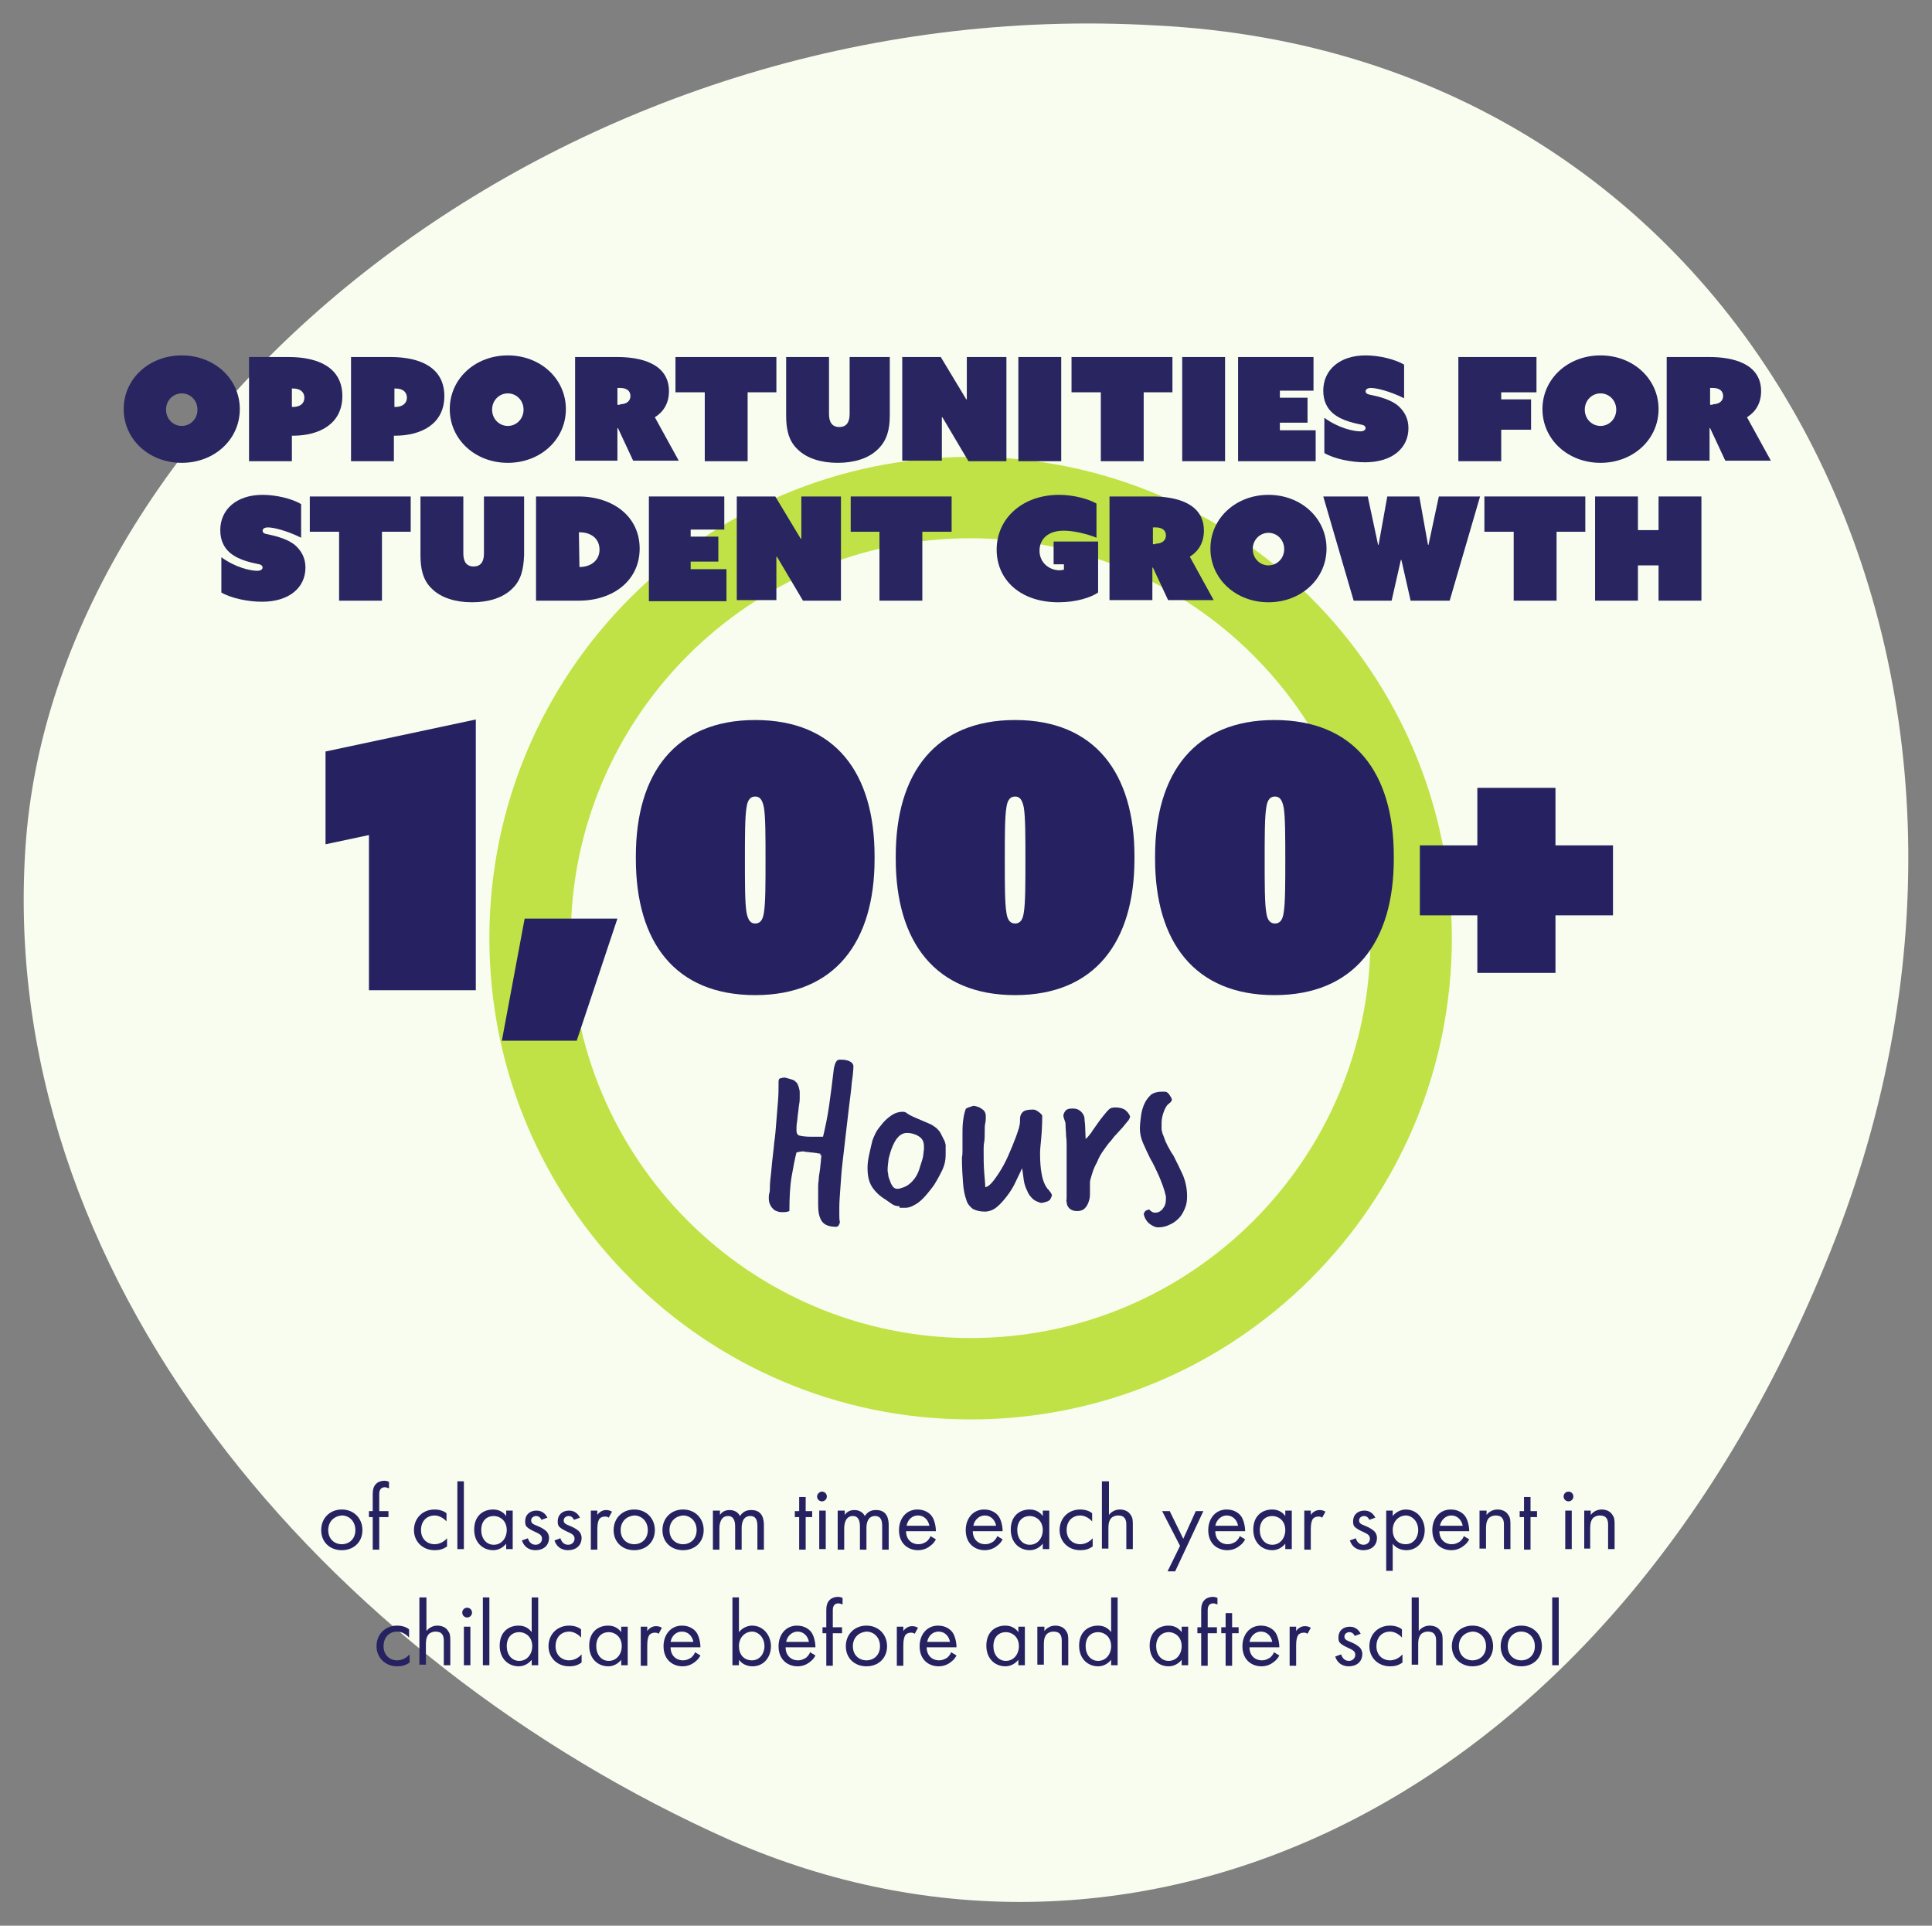
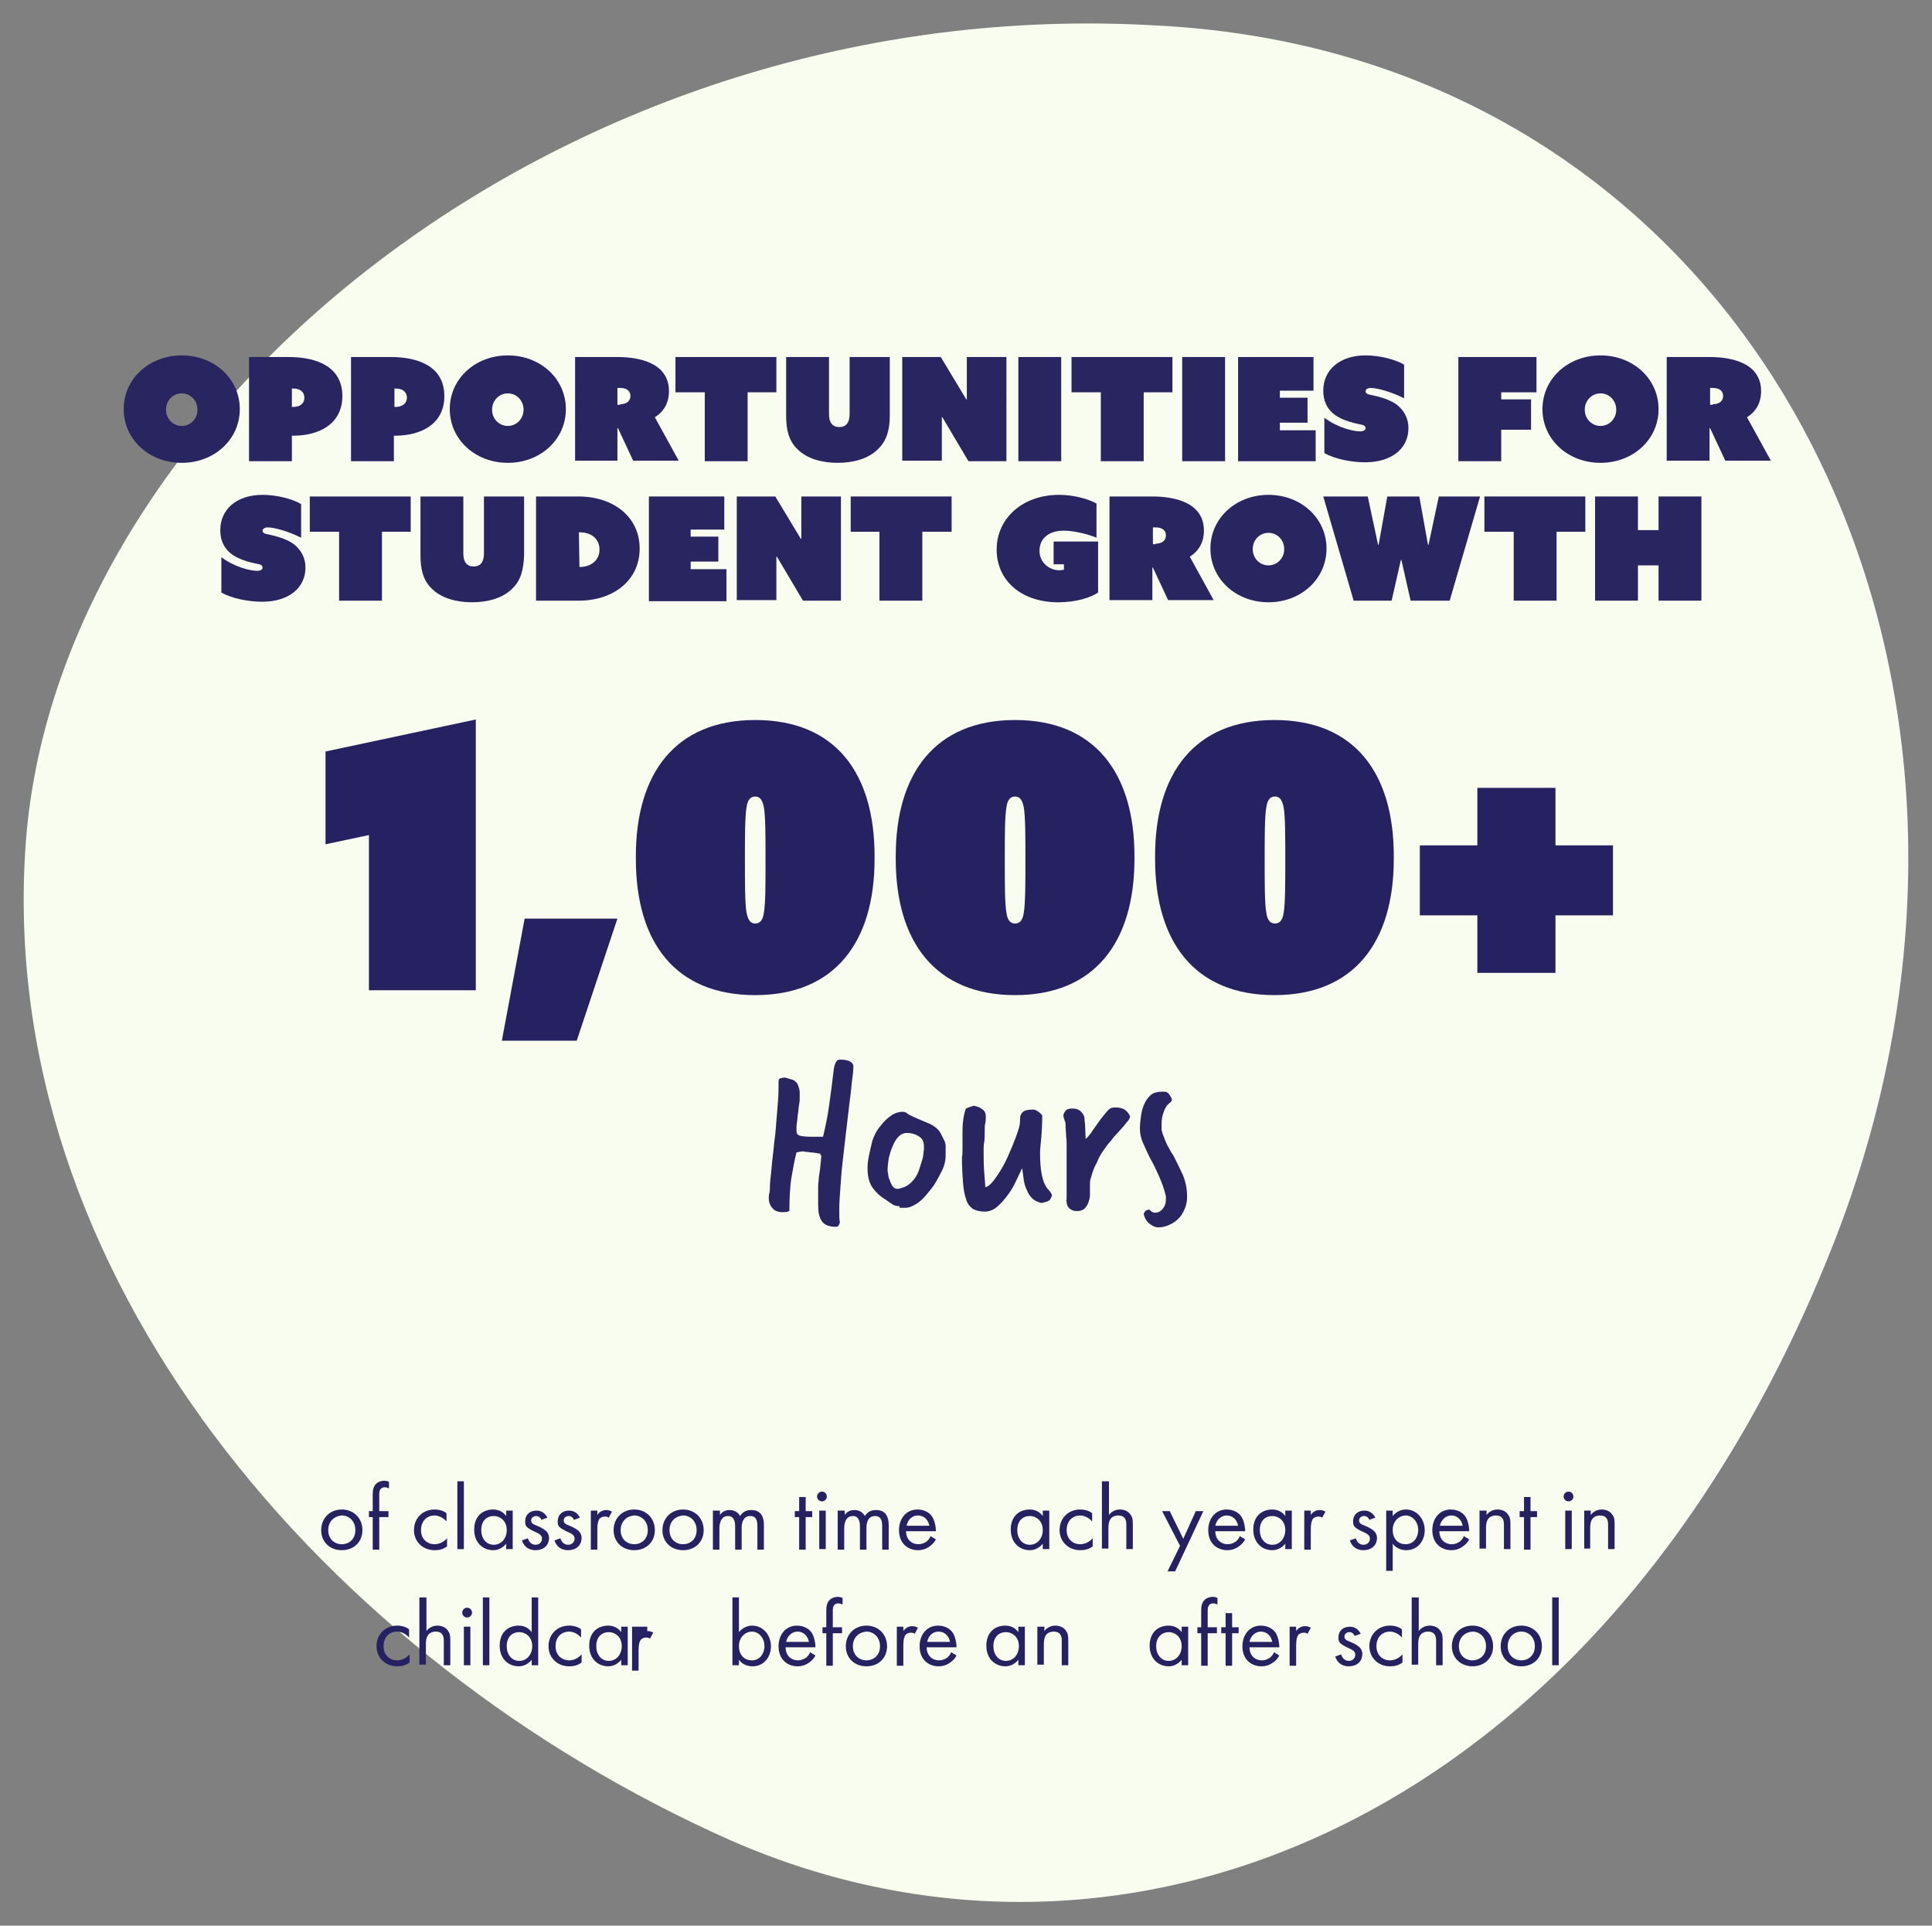
<svg xmlns="http://www.w3.org/2000/svg" id="Layer_1" x="0px" y="0px" viewBox="0 0 356.1 354.9" style="enable-background:new 0 0 356.1 354.9;" xml:space="preserve">
  <rect x="0" y="0" width="356.1" height="354.9" fill="#808080" stroke="none" />
  <style type="text/css">	.st0{fill:#F9FDEF;}	.st1{fill:#C0E246;}	.st2{fill:none;}	.st3{enable-background:new    ;}	.st4{fill:#262261;}	.st5{fill:#282560;}</style>
  <g>
    <path class="st0" d="M134.5,339.1C60.2,306-1.4,234.8,4.8,154.7c6.3-79.3,99.6-156.4,208.4-150c109.4,5.5,166.3,117.4,125.1,223.6  C296.8,334.8,208.3,371.6,134.5,339.1z" />
-     <path class="st1" d="M178.9,84.2c-49,0-88.7,39.7-88.7,88.7s39.7,88.7,88.7,88.7s88.7-39.7,88.7-88.7S227.9,84.2,178.9,84.2z   M178.9,246.6c-40.7,0-73.7-33-73.7-73.7s33-73.7,73.7-73.7s73.7,33,73.7,73.7S219.6,246.6,178.9,246.6z" />
    <g>
      <rect x="51.5" y="271.3" class="st2" width="254.8" height="68.8" />
      <g class="st3">
        <path class="st4" d="M59.2,282c0-2.2,1.6-3.8,3.8-3.8c2.2,0,3.8,1.6,3.8,3.8s-1.6,3.7-3.8,3.7C60.8,285.7,59.2,284.2,59.2,282z     M60.5,282c0,1.7,1.2,2.6,2.5,2.6c1.3,0,2.5-0.9,2.5-2.6c0-1.7-1.2-2.7-2.5-2.7C61.7,279.4,60.5,280.3,60.5,282z" />
        <path class="st4" d="M69.9,279.6v6h-1.2v-6H68v-1.1h0.7v-3.1c0-0.7,0.1-1.5,0.7-2c0.3-0.3,0.9-0.5,1.4-0.5c0.4,0,0.7,0.1,0.9,0.2    v1.2c-0.3-0.1-0.5-0.2-0.8-0.2c-0.3,0-0.6,0.1-0.8,0.4c-0.2,0.3-0.2,0.7-0.2,1v3h1.7v1.1H69.9z" />
        <path class="st4" d="M82.3,280.4c-0.7-0.8-1.6-1.1-2.2-1.1c-1.3,0-2.5,0.9-2.5,2.7c0,1.7,1.2,2.6,2.5,2.6c0.7,0,1.6-0.3,2.3-1.1    v1.5c-0.8,0.6-1.6,0.7-2.3,0.7c-2.2,0-3.8-1.6-3.8-3.7c0-2.2,1.6-3.8,3.8-3.8c1.1,0,1.9,0.4,2.2,0.7V280.4z" />
        <path class="st4" d="M85.5,273v12.5h-1.2V273H85.5z" />
        <path class="st4" d="M93.3,278.4h1.2v7.1h-1.2v-1c-0.4,0.5-1.2,1.2-2.4,1.2c-1.8,0-3.5-1.3-3.5-3.8c0-2.5,1.6-3.7,3.5-3.7    c1.4,0,2.1,0.8,2.4,1.2V278.4z M88.7,282c0,1.5,0.9,2.7,2.3,2.7c1.5,0,2.4-1.3,2.4-2.7c0-1.8-1.3-2.6-2.4-2.6    C89.8,279.4,88.7,280.2,88.7,282z" />
        <path class="st4" d="M99.8,280.1c-0.2-0.4-0.5-0.7-1-0.7c-0.4,0-0.9,0.3-0.9,0.8c0,0.5,0.3,0.7,1.1,1c1,0.4,1.5,0.8,1.8,1.1    c0.3,0.4,0.4,0.8,0.4,1.1c0,1.5-1.1,2.3-2.5,2.3c-0.3,0-1.9,0-2.5-1.8l1.1-0.4c0.1,0.4,0.5,1.2,1.4,1.2c0.8,0,1.2-0.6,1.2-1.1    c0-0.7-0.5-0.9-1.1-1.2c-0.9-0.4-1.4-0.7-1.7-1c-0.3-0.3-0.3-0.7-0.3-1c0-1.3,0.9-2,2.1-2c0.4,0,1.4,0.1,2,1.3L99.8,280.1z" />
        <path class="st4" d="M105.8,280.1c-0.2-0.4-0.5-0.7-1-0.7c-0.4,0-0.9,0.3-0.9,0.8c0,0.5,0.3,0.7,1.1,1c1,0.4,1.5,0.8,1.8,1.1    c0.3,0.4,0.4,0.8,0.4,1.1c0,1.5-1.1,2.3-2.5,2.3c-0.3,0-1.9,0-2.5-1.8l1.1-0.4c0.1,0.4,0.5,1.2,1.4,1.2c0.8,0,1.2-0.6,1.2-1.1    c0-0.7-0.5-0.9-1.1-1.2c-0.9-0.4-1.4-0.7-1.7-1c-0.3-0.3-0.3-0.7-0.3-1c0-1.3,0.9-2,2.1-2c0.4,0,1.4,0.1,2,1.3L105.8,280.1z" />
        <path class="st4" d="M108.9,278.4h1.2v0.8c0.1-0.2,0.7-0.9,1.6-0.9c0.4,0,0.8,0.1,1.1,0.3l-0.6,1.1c-0.3-0.2-0.5-0.2-0.7-0.2    c-0.5,0-0.8,0.2-1,0.4c-0.2,0.3-0.4,0.8-0.4,1.9v3.8h-1.2V278.4z" />
        <path class="st4" d="M113.1,282c0-2.2,1.6-3.8,3.8-3.8c2.2,0,3.8,1.6,3.8,3.8s-1.6,3.7-3.8,3.7    C114.7,285.7,113.1,284.2,113.1,282z M114.4,282c0,1.7,1.2,2.6,2.5,2.6c1.3,0,2.5-0.9,2.5-2.6c0-1.7-1.2-2.7-2.5-2.7    C115.6,279.4,114.4,280.3,114.4,282z" />
        <path class="st4" d="M122.1,282c0-2.2,1.6-3.8,3.8-3.8c2.2,0,3.8,1.6,3.8,3.8s-1.6,3.7-3.8,3.7    C123.7,285.7,122.1,284.2,122.1,282z M123.4,282c0,1.7,1.2,2.6,2.5,2.6c1.3,0,2.5-0.9,2.5-2.6c0-1.7-1.2-2.7-2.5-2.7    C124.6,279.4,123.4,280.3,123.4,282z" />
        <path class="st4" d="M131.5,278.4h1.2v0.8c0.4-0.6,1-0.9,1.8-0.9c1.3,0,1.8,0.9,1.9,1.1c0.7-1.1,1.7-1.1,2.1-1.1    c2.1,0,2.3,1.8,2.3,2.8v4.5h-1.2v-4.3c0-0.8-0.1-1.9-1.3-1.9c-1.4,0-1.6,1.4-1.6,2.2v4h-1.2v-4.2c0-0.5,0-2-1.3-2    c-1.4,0-1.6,1.5-1.6,2.3v3.9h-1.2V278.4z" />
        <path class="st4" d="M148.5,279.6v6h-1.2v-6h-0.8v-1.1h0.8v-2.6h1.2v2.6h1.2v1.1H148.5z" />
        <path class="st4" d="M151.5,274.9c0.5,0,0.9,0.4,0.9,0.9s-0.4,0.9-0.9,0.9c-0.5,0-0.9-0.4-0.9-0.9S151.1,274.9,151.5,274.9z     M152.2,278.4v7.1h-1.2v-7.1H152.2z" />
        <path class="st4" d="M154.5,278.4h1.2v0.8c0.4-0.6,1-0.9,1.8-0.9c1.3,0,1.8,0.9,1.9,1.1c0.7-1.1,1.7-1.1,2.1-1.1    c2.1,0,2.3,1.8,2.3,2.8v4.5h-1.2v-4.3c0-0.8-0.1-1.9-1.3-1.9c-1.4,0-1.6,1.4-1.6,2.2v4h-1.2v-4.2c0-0.5,0-2-1.3-2    c-1.4,0-1.6,1.5-1.6,2.3v3.9h-1.2V278.4z" />
        <path class="st4" d="M172.5,283.7c-0.2,0.4-0.5,0.8-0.9,1.1c-0.7,0.6-1.5,0.9-2.4,0.9c-1.7,0-3.5-1.1-3.5-3.7    c0-2.1,1.3-3.8,3.4-3.8c1.4,0,2.3,0.7,2.7,1.3c0.4,0.6,0.7,1.7,0.7,2.7h-5.5c0,1.5,1,2.4,2.3,2.4c0.6,0,1-0.2,1.5-0.5    c0.3-0.3,0.6-0.6,0.7-1L172.5,283.7z M171.3,281.2c-0.2-1.1-1-1.9-2.1-1.9s-1.9,0.8-2.1,1.9H171.3z" />
-         <path class="st4" d="M184.8,283.7c-0.2,0.4-0.5,0.8-0.9,1.1c-0.7,0.6-1.5,0.9-2.4,0.9c-1.7,0-3.5-1.1-3.5-3.7    c0-2.1,1.3-3.8,3.4-3.8c1.4,0,2.3,0.7,2.7,1.3c0.4,0.6,0.7,1.7,0.7,2.7h-5.5c0,1.5,1,2.4,2.3,2.4c0.6,0,1-0.2,1.5-0.5    c0.3-0.3,0.6-0.6,0.7-1L184.8,283.7z M183.6,281.2c-0.2-1.1-1-1.9-2.1-1.9c-1,0-1.9,0.8-2.1,1.9H183.6z" />
        <path class="st4" d="M192.2,278.4h1.2v7.1h-1.2v-1c-0.4,0.5-1.2,1.2-2.4,1.2c-1.8,0-3.5-1.3-3.5-3.8c0-2.5,1.6-3.7,3.5-3.7    c1.4,0,2.1,0.8,2.4,1.2V278.4z M187.5,282c0,1.5,0.9,2.7,2.3,2.7c1.5,0,2.4-1.3,2.4-2.7c0-1.8-1.3-2.6-2.4-2.6    C188.6,279.4,187.5,280.2,187.5,282z" />
        <path class="st4" d="M201.3,280.4c-0.7-0.8-1.6-1.1-2.2-1.1c-1.3,0-2.5,0.9-2.5,2.7c0,1.7,1.2,2.6,2.5,2.6c0.7,0,1.6-0.3,2.3-1.1    v1.5c-0.8,0.6-1.6,0.7-2.3,0.7c-2.2,0-3.8-1.6-3.8-3.7c0-2.2,1.6-3.8,3.8-3.8c1.1,0,1.9,0.4,2.2,0.7V280.4z" />
        <path class="st4" d="M203.2,273h1.2v6.2c0.2-0.3,0.9-1,2-1c0.8,0,1.6,0.3,2,1c0.4,0.5,0.4,1.1,0.4,1.9v4.4h-1.2v-4.4    c0-0.4,0-0.9-0.3-1.3c-0.2-0.3-0.6-0.5-1.2-0.5c-0.4,0-0.9,0.1-1.3,0.5c-0.5,0.6-0.5,1.4-0.5,1.9v3.7h-1.2V273z" />
        <path class="st4" d="M217.5,284.9l-3.3-6.4h1.4l2.5,5.1l2.3-5.1h1.4l-5.2,11.1h-1.4L217.5,284.9z" />
        <path class="st4" d="M229.5,283.7c-0.2,0.4-0.5,0.8-0.9,1.1c-0.7,0.6-1.5,0.9-2.4,0.9c-1.7,0-3.5-1.1-3.5-3.7    c0-2.1,1.3-3.8,3.4-3.8c1.4,0,2.3,0.7,2.7,1.3c0.4,0.6,0.7,1.7,0.7,2.7H224c0,1.5,1,2.4,2.3,2.4c0.6,0,1-0.2,1.5-0.5    c0.3-0.3,0.6-0.6,0.7-1L229.5,283.7z M228.2,281.2c-0.2-1.1-1-1.9-2.1-1.9c-1,0-1.9,0.8-2.1,1.9H228.2z" />
        <path class="st4" d="M236.9,278.4h1.2v7.1h-1.2v-1c-0.4,0.5-1.2,1.2-2.4,1.2c-1.8,0-3.5-1.3-3.5-3.8c0-2.5,1.6-3.7,3.5-3.7    c1.4,0,2.1,0.8,2.4,1.2V278.4z M232.2,282c0,1.5,0.9,2.7,2.3,2.7c1.5,0,2.4-1.3,2.4-2.7c0-1.8-1.3-2.6-2.4-2.6    C233.3,279.4,232.2,280.2,232.2,282z" />
        <path class="st4" d="M240.4,278.4h1.2v0.8c0.1-0.2,0.7-0.9,1.6-0.9c0.4,0,0.8,0.1,1.1,0.3l-0.6,1.1c-0.3-0.2-0.5-0.2-0.7-0.2    c-0.5,0-0.8,0.2-1,0.4c-0.2,0.3-0.4,0.8-0.4,1.9v3.8h-1.2V278.4z" />
        <path class="st4" d="M252.4,280.1c-0.2-0.4-0.5-0.7-1-0.7c-0.4,0-0.9,0.3-0.9,0.8c0,0.5,0.3,0.7,1.1,1c1,0.4,1.5,0.8,1.8,1.1    c0.3,0.4,0.4,0.8,0.4,1.1c0,1.5-1.1,2.3-2.5,2.3c-0.3,0-1.9,0-2.5-1.8l1.1-0.4c0.1,0.4,0.5,1.2,1.4,1.2c0.8,0,1.2-0.6,1.2-1.1    c0-0.7-0.5-0.9-1.1-1.2c-0.9-0.4-1.4-0.7-1.7-1c-0.3-0.3-0.3-0.7-0.3-1c0-1.3,0.9-2,2.1-2c0.4,0,1.4,0.1,2,1.3L252.4,280.1z" />
        <path class="st4" d="M256.7,289.5h-1.2v-11.1h1.2v1c0.8-1,1.9-1.2,2.4-1.2c2.2,0,3.5,1.9,3.5,3.8c0,2-1.3,3.7-3.4,3.7    c-1.1,0-2-0.5-2.5-1.2V289.5z M261.4,282c0-1.7-1.2-2.7-2.3-2.7s-2.4,0.9-2.4,2.7c0,1.5,0.9,2.6,2.4,2.6    C260.5,284.6,261.4,283.4,261.4,282z" />
        <path class="st4" d="M270.8,283.7c-0.2,0.4-0.5,0.8-0.9,1.1c-0.7,0.6-1.5,0.9-2.4,0.9c-1.7,0-3.5-1.1-3.5-3.7    c0-2.1,1.3-3.8,3.4-3.8c1.4,0,2.3,0.7,2.7,1.3c0.4,0.6,0.7,1.7,0.7,2.7h-5.5c0,1.5,1,2.4,2.3,2.4c0.6,0,1-0.2,1.5-0.5    c0.3-0.3,0.6-0.6,0.7-1L270.8,283.7z M269.6,281.2c-0.2-1.1-1-1.9-2.1-1.9c-1,0-1.9,0.8-2.1,1.9H269.6z" />
        <path class="st4" d="M272.8,278.4h1.2v0.8c0.2-0.3,0.9-1,2-1c0.8,0,1.6,0.3,2,1c0.4,0.5,0.4,1.1,0.4,1.9v4.4h-1.2v-4.4    c0-0.4,0-0.9-0.3-1.3c-0.2-0.3-0.6-0.5-1.2-0.5c-0.4,0-0.9,0.1-1.3,0.5c-0.5,0.6-0.5,1.4-0.5,1.9v3.7h-1.2V278.4z" />
        <path class="st4" d="M282.1,279.6v6h-1.2v-6h-0.8v-1.1h0.8v-2.6h1.2v2.6h1.2v1.1H282.1z" />
        <path class="st4" d="M289.1,274.9c0.5,0,0.9,0.4,0.9,0.9s-0.4,0.9-0.9,0.9c-0.5,0-0.9-0.4-0.9-0.9S288.6,274.9,289.1,274.9z     M289.7,278.4v7.1h-1.2v-7.1H289.7z" />
        <path class="st4" d="M292,278.4h1.2v0.8c0.2-0.3,0.9-1,2-1c0.8,0,1.6,0.3,2,1c0.4,0.5,0.4,1.1,0.4,1.9v4.4h-1.2v-4.4    c0-0.4,0-0.9-0.3-1.3c-0.2-0.3-0.6-0.5-1.2-0.5c-0.4,0-0.9,0.1-1.3,0.5c-0.5,0.6-0.5,1.4-0.5,1.9v3.7H292V278.4z" />
      </g>
      <g class="st3">
        <path class="st4" d="M75.4,301.8c-0.7-0.8-1.6-1.1-2.2-1.1c-1.3,0-2.5,0.9-2.5,2.7c0,1.7,1.2,2.6,2.5,2.6c0.7,0,1.6-0.3,2.3-1.1    v1.5c-0.8,0.6-1.6,0.7-2.3,0.7c-2.2,0-3.8-1.6-3.8-3.7c0-2.2,1.6-3.8,3.8-3.8c1.1,0,1.9,0.4,2.2,0.7V301.8z" />
        <path class="st4" d="M77.4,294.4h1.2v6.2c0.2-0.3,0.9-1,2-1c0.8,0,1.6,0.3,2,1c0.4,0.5,0.4,1.1,0.4,1.9v4.4h-1.2v-4.4    c0-0.4,0-0.9-0.3-1.3c-0.2-0.3-0.6-0.5-1.2-0.5c-0.4,0-0.9,0.1-1.3,0.5c-0.5,0.6-0.5,1.4-0.5,1.9v3.7h-1.2V294.4z" />
        <path class="st4" d="M86.1,296.3c0.5,0,0.9,0.4,0.9,0.9s-0.4,0.9-0.9,0.9c-0.5,0-0.9-0.4-0.9-0.9S85.6,296.3,86.1,296.3z     M86.7,299.8v7.1h-1.2v-7.1H86.7z" />
        <path class="st4" d="M90.2,294.4v12.5H89v-12.5H90.2z" />
        <path class="st4" d="M98,294.4h1.2v12.5H98v-1c-0.4,0.5-1.2,1.2-2.4,1.2c-1.8,0-3.5-1.3-3.5-3.8c0-2.5,1.6-3.7,3.5-3.7    c1.4,0,2.1,0.8,2.4,1.2V294.4z M93.4,303.4c0,1.5,0.9,2.7,2.3,2.7c1.5,0,2.4-1.3,2.4-2.7c0-1.8-1.3-2.6-2.4-2.6    C94.5,300.8,93.4,301.6,93.4,303.4z" />
        <path class="st4" d="M107.1,301.8c-0.7-0.8-1.6-1.1-2.2-1.1c-1.3,0-2.5,0.9-2.5,2.7c0,1.7,1.2,2.6,2.5,2.6c0.7,0,1.6-0.3,2.3-1.1    v1.5c-0.8,0.6-1.6,0.7-2.3,0.7c-2.2,0-3.8-1.6-3.8-3.7c0-2.2,1.6-3.8,3.8-3.8c1.1,0,1.9,0.4,2.2,0.7V301.8z" />
        <path class="st4" d="M114.5,299.8h1.2v7.1h-1.2v-1c-0.4,0.5-1.2,1.2-2.4,1.2c-1.8,0-3.5-1.3-3.5-3.8c0-2.5,1.6-3.7,3.5-3.7    c1.4,0,2.1,0.8,2.4,1.2V299.8z M109.9,303.4c0,1.5,0.9,2.7,2.3,2.7c1.5,0,2.4-1.3,2.4-2.7c0-1.8-1.3-2.6-2.4-2.6    C111,300.8,109.9,301.6,109.9,303.4z" />
-         <path class="st4" d="M118.1,299.8h1.2v0.8c0.1-0.2,0.7-0.9,1.6-0.9c0.4,0,0.8,0.1,1.1,0.3l-0.6,1.1c-0.3-0.2-0.5-0.2-0.7-0.2    c-0.5,0-0.8,0.2-1,0.4c-0.2,0.3-0.4,0.8-0.4,1.9v3.8h-1.2V299.8z" />
-         <path class="st4" d="M129.1,305.1c-0.2,0.4-0.5,0.8-0.9,1.1c-0.7,0.6-1.5,0.9-2.4,0.9c-1.7,0-3.5-1.1-3.5-3.7    c0-2.1,1.3-3.8,3.4-3.8c1.4,0,2.3,0.7,2.7,1.3c0.4,0.6,0.7,1.7,0.7,2.7h-5.5c0,1.5,1,2.4,2.3,2.4c0.6,0,1-0.2,1.5-0.5    c0.3-0.3,0.6-0.6,0.7-1L129.1,305.1z M127.8,302.6c-0.2-1.1-1-1.9-2.1-1.9s-1.9,0.8-2.1,1.9H127.8z" />
+         <path class="st4" d="M118.1,299.8h1.2v0.8c0.4,0,0.8,0.1,1.1,0.3l-0.6,1.1c-0.3-0.2-0.5-0.2-0.7-0.2    c-0.5,0-0.8,0.2-1,0.4c-0.2,0.3-0.4,0.8-0.4,1.9v3.8h-1.2V299.8z" />
        <path class="st4" d="M136.2,306.9H135v-12.5h1.2v6.4c0.8-1,1.9-1.2,2.4-1.2c2.2,0,3.5,1.9,3.5,3.8c0,2-1.3,3.7-3.4,3.7    c-1.1,0-2-0.5-2.5-1.2V306.9z M140.9,303.4c0-1.7-1.2-2.7-2.3-2.7c-1.1,0-2.4,0.9-2.4,2.7c0,1.5,0.9,2.6,2.4,2.6    C140,306,140.9,304.8,140.9,303.4z" />
        <path class="st4" d="M150.3,305.1c-0.2,0.4-0.5,0.8-0.9,1.1c-0.7,0.6-1.5,0.9-2.4,0.9c-1.7,0-3.5-1.1-3.5-3.7    c0-2.1,1.3-3.8,3.4-3.8c1.4,0,2.3,0.7,2.7,1.3c0.4,0.6,0.7,1.7,0.7,2.7h-5.5c0,1.5,1,2.4,2.3,2.4c0.6,0,1-0.2,1.5-0.5    c0.3-0.3,0.6-0.6,0.7-1L150.3,305.1z M149.1,302.6c-0.2-1.1-1-1.9-2.1-1.9c-1,0-1.9,0.8-2.1,1.9H149.1z" />
        <path class="st4" d="M153.5,301v6h-1.2v-6h-0.7v-1.1h0.7v-3.1c0-0.7,0.1-1.5,0.7-2c0.3-0.3,0.9-0.5,1.4-0.5    c0.4,0,0.7,0.1,0.9,0.2v1.2c-0.3-0.1-0.5-0.2-0.8-0.2c-0.3,0-0.6,0.1-0.8,0.4c-0.2,0.3-0.2,0.7-0.2,1v3h1.7v1.1H153.5z" />
        <path class="st4" d="M155.9,303.4c0-2.2,1.6-3.8,3.8-3.8c2.2,0,3.8,1.6,3.8,3.8s-1.6,3.7-3.8,3.7    C157.5,307.1,155.9,305.6,155.9,303.4z M157.2,303.4c0,1.7,1.2,2.6,2.5,2.6c1.3,0,2.5-0.9,2.5-2.6c0-1.7-1.2-2.7-2.5-2.7    C158.4,300.8,157.2,301.7,157.2,303.4z" />
        <path class="st4" d="M165.3,299.8h1.2v0.8c0.1-0.2,0.7-0.9,1.6-0.9c0.4,0,0.8,0.1,1.1,0.3l-0.6,1.1c-0.3-0.2-0.5-0.2-0.7-0.2    c-0.5,0-0.8,0.2-1,0.4c-0.2,0.3-0.4,0.8-0.4,1.9v3.8h-1.2V299.8z" />
        <path class="st4" d="M176.3,305.1c-0.2,0.4-0.5,0.8-0.9,1.1c-0.7,0.6-1.5,0.9-2.4,0.9c-1.7,0-3.5-1.1-3.5-3.7    c0-2.1,1.3-3.8,3.4-3.8c1.4,0,2.3,0.7,2.7,1.3c0.4,0.6,0.7,1.7,0.7,2.7h-5.5c0,1.5,1,2.4,2.3,2.4c0.6,0,1-0.2,1.5-0.5    c0.3-0.3,0.6-0.6,0.7-1L176.3,305.1z M175.1,302.6c-0.2-1.1-1-1.9-2.1-1.9s-1.9,0.8-2.1,1.9H175.1z" />
        <path class="st4" d="M187.7,299.8h1.2v7.1h-1.2v-1c-0.4,0.5-1.2,1.2-2.4,1.2c-1.8,0-3.5-1.3-3.5-3.8c0-2.5,1.6-3.7,3.5-3.7    c1.4,0,2.1,0.8,2.4,1.2V299.8z M183.1,303.4c0,1.5,0.9,2.7,2.3,2.7c1.5,0,2.4-1.3,2.4-2.7c0-1.8-1.3-2.6-2.4-2.6    C184.2,300.8,183.1,301.6,183.1,303.4z" />
        <path class="st4" d="M191.3,299.8h1.2v0.8c0.2-0.3,0.9-1,2-1c0.8,0,1.6,0.3,2,1c0.4,0.5,0.4,1.1,0.4,1.9v4.4h-1.2v-4.4    c0-0.4,0-0.9-0.3-1.3c-0.2-0.3-0.6-0.5-1.2-0.5c-0.4,0-0.9,0.1-1.3,0.5c-0.5,0.6-0.5,1.4-0.5,1.9v3.7h-1.2V299.8z" />
-         <path class="st4" d="M204.8,294.4h1.2v12.5h-1.2v-1c-0.4,0.5-1.2,1.2-2.4,1.2c-1.8,0-3.5-1.3-3.5-3.8c0-2.5,1.6-3.7,3.5-3.7    c1.4,0,2.1,0.8,2.4,1.2V294.4z M200.1,303.4c0,1.5,0.9,2.7,2.3,2.7c1.5,0,2.4-1.3,2.4-2.7c0-1.8-1.3-2.6-2.4-2.6    C201.2,300.8,200.1,301.6,200.1,303.4z" />
        <path class="st4" d="M217.8,299.8h1.2v7.1h-1.2v-1c-0.4,0.5-1.2,1.2-2.4,1.2c-1.8,0-3.5-1.3-3.5-3.8c0-2.5,1.6-3.7,3.5-3.7    c1.4,0,2.1,0.8,2.4,1.2V299.8z M213.1,303.4c0,1.5,0.9,2.7,2.3,2.7c1.5,0,2.4-1.3,2.4-2.7c0-1.8-1.3-2.6-2.4-2.6    C214.3,300.8,213.1,301.6,213.1,303.4z" />
        <path class="st4" d="M222.6,301v6h-1.2v-6h-0.7v-1.1h0.7v-3.1c0-0.7,0.1-1.5,0.7-2c0.3-0.3,0.9-0.5,1.4-0.5    c0.4,0,0.7,0.1,0.9,0.2v1.2c-0.3-0.1-0.5-0.2-0.8-0.2c-0.3,0-0.6,0.1-0.8,0.4c-0.2,0.3-0.2,0.7-0.2,1v3h1.7v1.1H222.6z" />
        <path class="st4" d="M227.1,301v6h-1.2v-6h-0.8v-1.1h0.8v-2.6h1.2v2.6h1.2v1.1H227.1z" />
        <path class="st4" d="M235.8,305.1c-0.2,0.4-0.5,0.8-0.9,1.1c-0.7,0.6-1.5,0.9-2.4,0.9c-1.7,0-3.5-1.1-3.5-3.7    c0-2.1,1.3-3.8,3.4-3.8c1.4,0,2.3,0.7,2.7,1.3c0.4,0.6,0.7,1.7,0.7,2.7h-5.5c0,1.5,1,2.4,2.3,2.4c0.6,0,1-0.2,1.5-0.5    c0.3-0.3,0.6-0.6,0.7-1L235.8,305.1z M234.5,302.6c-0.2-1.1-1-1.9-2.1-1.9c-1,0-1.9,0.8-2.1,1.9H234.5z" />
        <path class="st4" d="M237.7,299.8h1.2v0.8c0.1-0.2,0.7-0.9,1.6-0.9c0.4,0,0.8,0.1,1.1,0.3l-0.6,1.1c-0.3-0.2-0.5-0.2-0.7-0.2    c-0.5,0-0.8,0.2-1,0.4c-0.2,0.3-0.4,0.8-0.4,1.9v3.8h-1.2V299.8z" />
        <path class="st4" d="M249.7,301.5c-0.2-0.4-0.5-0.7-1-0.7c-0.4,0-0.9,0.3-0.9,0.8c0,0.5,0.3,0.7,1.1,1c1,0.4,1.5,0.8,1.8,1.1    c0.3,0.4,0.4,0.8,0.4,1.1c0,1.5-1.1,2.3-2.5,2.3c-0.3,0-1.9,0-2.5-1.8l1.1-0.4c0.1,0.4,0.5,1.2,1.4,1.2c0.8,0,1.2-0.6,1.2-1.1    c0-0.7-0.5-0.9-1.1-1.2c-0.9-0.4-1.4-0.7-1.7-1c-0.3-0.3-0.3-0.7-0.3-1c0-1.3,0.9-2,2.1-2c0.4,0,1.4,0.1,2,1.3L249.7,301.5z" />
        <path class="st4" d="M258.4,301.8c-0.7-0.8-1.6-1.1-2.2-1.1c-1.3,0-2.5,0.9-2.5,2.7c0,1.7,1.2,2.6,2.5,2.6c0.7,0,1.6-0.3,2.3-1.1    v1.5c-0.8,0.6-1.6,0.7-2.3,0.7c-2.2,0-3.8-1.6-3.8-3.7c0-2.2,1.6-3.8,3.8-3.8c1.1,0,1.9,0.4,2.2,0.7V301.8z" />
        <path class="st4" d="M260.3,294.4h1.2v6.2c0.2-0.3,0.9-1,2-1c0.8,0,1.6,0.3,2,1c0.4,0.5,0.4,1.1,0.4,1.9v4.4h-1.2v-4.4    c0-0.4,0-0.9-0.3-1.3c-0.2-0.3-0.6-0.5-1.2-0.5c-0.4,0-0.9,0.1-1.3,0.5c-0.5,0.6-0.5,1.4-0.5,1.9v3.7h-1.2V294.4z" />
        <path class="st4" d="M267.6,303.4c0-2.2,1.6-3.8,3.8-3.8c2.2,0,3.8,1.6,3.8,3.8s-1.6,3.7-3.8,3.7    C269.3,307.1,267.6,305.6,267.6,303.4z M268.9,303.4c0,1.7,1.2,2.6,2.5,2.6c1.3,0,2.5-0.9,2.5-2.6c0-1.7-1.2-2.7-2.5-2.7    C270.1,300.8,268.9,301.7,268.9,303.4z" />
        <path class="st4" d="M276.6,303.4c0-2.2,1.6-3.8,3.8-3.8s3.8,1.6,3.8,3.8s-1.6,3.7-3.8,3.7S276.6,305.6,276.6,303.4z     M277.9,303.4c0,1.7,1.2,2.6,2.5,2.6c1.3,0,2.5-0.9,2.5-2.6c0-1.7-1.2-2.7-2.5-2.7S277.9,301.7,277.9,303.4z" />
        <path class="st4" d="M287.3,294.4v12.5h-1.2v-12.5H287.3z" />
      </g>
    </g>
    <g class="st3">
      <path class="st4" d="M60,155.6v-17.1l27.7-5.9v49.9H68v-28.6L60,155.6z" />
      <path class="st4" d="M113.8,169.3l-7.5,22.5H92.5l4.2-22.5H113.8z" />
      <path class="st4" d="M117.2,158.3v-0.5c0-15.3,7.3-25.1,22-25.1c14.8,0,22,9.8,22,25.1v0.5c0,15.3-7.3,25.1-22,25.1   C124.4,183.4,117.2,173.6,117.2,158.3z M139.2,170.2c0.8,0,1.4-0.5,1.6-2c0.3-1.7,0.3-5.4,0.3-9.7c0-4.3,0-8-0.3-9.7   c-0.3-1.5-0.8-2-1.6-2s-1.4,0.5-1.6,2c-0.3,1.7-0.3,5.4-0.3,9.7c0,4.3,0,8,0.3,9.7C137.9,169.7,138.4,170.2,139.2,170.2z" />
      <path class="st4" d="M165.1,158.3v-0.5c0-15.3,7.3-25.1,22-25.1s22,9.8,22,25.1v0.5c0,15.3-7.3,25.1-22,25.1   S165.1,173.6,165.1,158.3z M187.1,170.2c0.8,0,1.4-0.5,1.6-2c0.3-1.7,0.3-5.4,0.3-9.7c0-4.3,0-8-0.3-9.7c-0.3-1.5-0.8-2-1.6-2   c-0.8,0-1.4,0.5-1.6,2c-0.3,1.7-0.3,5.4-0.3,9.7c0,4.3,0,8,0.3,9.7C185.7,169.7,186.3,170.2,187.1,170.2z" />
      <path class="st4" d="M212.9,158.3v-0.5c0-15.3,7.3-25.1,22-25.1c14.8,0,22,9.8,22,25.1v0.5c0,15.3-7.3,25.1-22,25.1   C220.2,183.4,212.9,173.6,212.9,158.3z M235,170.2c0.8,0,1.4-0.5,1.6-2c0.3-1.7,0.3-5.4,0.3-9.7c0-4.3,0-8-0.3-9.7   c-0.3-1.5-0.8-2-1.6-2c-0.8,0-1.4,0.5-1.6,2c-0.3,1.7-0.3,5.4-0.3,9.7c0,4.3,0,8,0.3,9.7C233.6,169.7,234.2,170.2,235,170.2z" />
      <path class="st4" d="M261.7,168.7v-12.9h10.6v-10.6h14.4v10.6h10.6v12.9h-10.6v10.6h-14.4v-10.6H261.7z" />
    </g>
    <g>
      <g class="st3">
        <path class="st5" d="M33.5,65.5c6,0,10.7,4.3,10.7,9.9s-4.7,9.9-10.7,9.9c-6,0-10.7-4.3-10.7-9.9S27.5,65.5,33.5,65.5z     M33.5,78.5c1.6,0,2.9-1.3,2.9-3s-1.3-3-2.9-3c-1.6,0-2.9,1.3-2.9,3S31.9,78.5,33.5,78.5z" />
        <path class="st5" d="M53.2,65.8c5.4,0,9.9,1.9,9.9,7.2c0,5.1-4.2,7.3-9.1,7.3h-0.2V85h-7.9V65.8H53.2z M56.1,73.3    c0-1-0.7-1.7-2.1-1.7h-0.2V75H54C55.4,75,56.1,74.3,56.1,73.3z" />
        <path class="st5" d="M72,65.8c5.4,0,9.9,1.9,9.9,7.2c0,5.1-4.2,7.3-9.1,7.3h-0.2V85h-7.9V65.8H72z M75,73.3c0-1-0.7-1.7-2.1-1.7    h-0.2V75h0.2C74.2,75,75,74.3,75,73.3z" />
        <path class="st5" d="M93.6,65.5c6,0,10.7,4.3,10.7,9.9s-4.7,9.9-10.7,9.9c-6,0-10.7-4.3-10.7-9.9S87.6,65.5,93.6,65.5z     M93.6,78.5c1.6,0,2.9-1.3,2.9-3s-1.3-3-2.9-3c-1.6,0-2.9,1.3-2.9,3S92,78.5,93.6,78.5z" />
        <path class="st5" d="M106,65.8h7.8c4.1,0,9.5,1.1,9.5,6.3c0,2.2-1,3.8-2.6,4.8l4.4,8h-8.4l-2.8-6h-0.1v6H106V65.8z M114.3,74.5    c1.3,0,1.9-0.7,1.9-1.5c0-0.9-0.6-1.5-1.9-1.5h-0.5v3.1H114.3z" />
        <path class="st5" d="M124.5,72.3v-6.5h18.6v6.5h-5.3V85h-7.9V72.3H124.5z" />
        <path class="st5" d="M161.8,82.8c-1.7,1.7-4.4,2.5-7.4,2.5s-5.7-0.8-7.4-2.5c-1.7-1.6-2.1-3.8-2.1-6.2V65.8h7.9v10.5    c0,1.4,0.5,2.4,1.9,2.4s1.9-1,1.9-2.4V65.8h7.4v10.8C164,79.1,163.5,81.2,161.8,82.8z" />
        <path class="st5" d="M173.4,65.8l4.7,7.8l0.1,0v-7.8h7.3V85h-7l-4.8-8.1l-0.1,0v8h-7.3V65.8H173.4z" />
        <path class="st5" d="M195.6,65.8V85h-7.9V65.8H195.6z" />
        <path class="st5" d="M197.5,72.3v-6.5h18.6v6.5h-5.3V85h-7.9V72.3H197.5z" />
        <path class="st5" d="M225.8,65.8V85h-7.9V65.8H225.8z" />
        <path class="st5" d="M242.1,65.8V72h-6.2v1.3h5.1v4.6h-5.1v1.4h6.6V85h-14.3V65.8H242.1z" />
        <path class="st5" d="M250.7,79.5c0.7,0,1-0.3,1-0.6c0-0.3-0.2-0.5-0.6-0.6c-0.8-0.2-3.7-0.6-5.5-2.2c-1-0.9-1.7-2.2-1.7-4.1    c0-3.8,3-6.5,7.8-6.5c2.5,0,5.4,0.7,7.1,1.7v6.2c-2.6-1.3-5.1-1.9-6.1-1.9c-0.7,0-1,0.3-1,0.6s0.2,0.5,0.6,0.6    c0.8,0.2,3.5,0.6,5.3,2c1.3,1.1,2,2.5,2,4.2c0,3.7-3,6.3-8,6.3c-2.5,0-5.6-0.6-7.5-1.7v-6.5C246.7,78.9,249.5,79.5,250.7,79.5z" />
        <path class="st5" d="M283.2,65.8v6.5h-6.5v1.3h5.5v5.6h-5.5V85h-7.9V65.8H283.2z" />
        <path class="st5" d="M295,65.5c6,0,10.7,4.3,10.7,9.9s-4.7,9.9-10.7,9.9c-6,0-10.7-4.3-10.7-9.9S289,65.5,295,65.5z M295,78.5    c1.6,0,2.9-1.3,2.9-3s-1.3-3-2.9-3c-1.6,0-2.9,1.3-2.9,3S293.4,78.5,295,78.5z" />
        <path class="st5" d="M307.3,65.8h7.8c4.1,0,9.5,1.1,9.5,6.3c0,2.2-1,3.8-2.6,4.8l4.4,8H318l-2.8-6h-0.1v6h-7.9V65.8z M315.7,74.5    c1.3,0,1.9-0.7,1.9-1.5c0-0.9-0.6-1.5-1.9-1.5h-0.5v3.1H315.7z" />
      </g>
      <g class="st3">
        <path class="st5" d="M47.4,105.2c0.7,0,1-0.3,1-0.6c0-0.3-0.2-0.5-0.6-0.6c-0.8-0.2-3.7-0.6-5.5-2.2c-1-0.9-1.7-2.2-1.7-4.1    c0-3.8,3-6.5,7.8-6.5c2.5,0,5.4,0.7,7.1,1.7v6.2c-2.6-1.3-5.1-1.9-6.1-1.9c-0.7,0-1,0.3-1,0.6s0.2,0.5,0.6,0.6    c0.8,0.2,3.5,0.6,5.3,2c1.3,1.1,2,2.5,2,4.2c0,3.7-3,6.3-8,6.3c-2.5,0-5.6-0.6-7.5-1.7v-6.5C43.4,104.6,46.2,105.2,47.4,105.2z" />
        <path class="st5" d="M57.1,98v-6.5h18.6V98h-5.3v12.7h-7.9V98H57.1z" />
        <path class="st5" d="M94.4,108.5c-1.7,1.7-4.4,2.5-7.4,2.5s-5.7-0.8-7.4-2.5c-1.7-1.6-2.1-3.8-2.1-6.2V91.5h7.9v10.5    c0,1.4,0.5,2.4,1.9,2.4s1.9-1,1.9-2.4V91.5h7.4v10.8C96.5,104.8,96.1,106.9,94.4,108.5z" />
        <path class="st5" d="M98.8,91.5h7.8c6.4,0,11.3,3.7,11.3,9.6c0,5.9-4.9,9.6-11.2,9.6h-7.9V91.5z M106.8,104.5    c2.2,0,3.7-1.3,3.7-3.2c0-2-1.5-3.2-3.7-3.2h-0.1L106.8,104.5L106.8,104.5z" />
        <path class="st5" d="M133.5,91.5v6.1h-6.2v1.3h5.1v4.6h-5.1v1.4h6.6v5.9h-14.3V91.5H133.5z" />
        <path class="st5" d="M142.9,91.5l4.7,7.8l0.1,0v-7.8h7.3v19.2h-7l-4.8-8.1l-0.1,0v8h-7.3V91.5H142.9z" />
        <path class="st5" d="M156.8,98v-6.5h18.6V98H170v12.7h-7.9V98H156.8z" />
        <path class="st5" d="M183.7,101.3c0-5.8,4.8-10.1,11.5-10.1c2.8,0,5.5,0.8,6.9,1.6v6.3c-1.4-0.6-4.1-1.3-6-1.3    c-3,0-4.5,1.6-4.5,3.7c0,2.2,1.8,3.6,3.7,3.6c0.4,0,0.6-0.1,0.8-0.1v-1h-1.9v-4.2h8.2v9.4c-1.3,0.9-4,1.8-7.3,1.8    C188,111,183.7,106.8,183.7,101.3z" />
        <path class="st5" d="M204.6,91.5h7.8c4.1,0,9.5,1.1,9.5,6.3c0,2.2-1,3.8-2.6,4.8l4.4,8h-8.4l-2.8-6h-0.1v6h-7.9V91.5z M213,100.2    c1.3,0,1.9-0.7,1.9-1.5c0-0.9-0.6-1.5-1.9-1.5h-0.5v3.1H213z" />
        <path class="st5" d="M233.8,91.2c6,0,10.7,4.3,10.7,9.9s-4.7,9.9-10.7,9.9c-6,0-10.7-4.3-10.7-9.9S227.8,91.2,233.8,91.2z     M233.8,104.2c1.6,0,2.9-1.3,2.9-3s-1.3-3-2.9-3c-1.6,0-2.9,1.3-2.9,3S232.2,104.2,233.8,104.2z" />
        <path class="st5" d="M243.9,91.5h8.2l1.9,8.9h0.1l1.6-8.9h5.9l1.6,8.9h0.1l1.9-8.9h7.6l-5.6,19.2h-7.2l-1.7-7.5h-0.1l-1.7,7.5h-7    L243.9,91.5z" />
        <path class="st5" d="M273.6,98v-6.5h18.6V98h-5.3v12.7H279V98H273.6z" />
        <path class="st5" d="M301.9,91.5v6.2h3.8v-6.2h7.9v19.2h-7.9v-6.5h-3.8v6.5h-7.9V91.5H301.9z" />
      </g>
    </g>
    <g>
      <g class="st3">
        <path class="st5" d="M151.2,212.6c-0.2,0-0.4,0-0.7-0.1c-0.3,0-0.6-0.1-0.9-0.1c-0.3,0-0.6-0.1-0.9-0.1c-0.3,0-0.5-0.1-0.6-0.1    c-0.5,0-0.9,0.1-1.3,0.2c-0.3,1.2-0.6,2.7-0.9,4.5s-0.4,3.9-0.4,6.3c-0.5,0.2-0.9,0.2-1.2,0.2s-0.6,0-0.9-0.1    c-0.3-0.1-0.6-0.2-0.8-0.4c-0.2-0.2-0.5-0.5-0.6-0.8c-0.2-0.3-0.3-0.8-0.3-1.3c0-0.2,0-0.6,0.1-0.9s0.1-0.7,0.1-0.8    c0-0.3,0-0.9,0.1-1.8c0.1-0.8,0.2-1.8,0.3-3c0.1-1.1,0.3-2.4,0.4-3.7c0.2-1.3,0.3-2.7,0.4-4c0.1-1.3,0.2-2.6,0.3-3.7    c0.1-1.2,0.1-2.2,0.1-3v-0.6c0-0.4,0.2-0.6,0.5-0.6c0.3-0.1,0.6-0.1,0.7-0.1l1.4,0.4c0.3,0.1,0.5,0.3,0.7,0.5    c0.2,0.2,0.3,0.5,0.4,0.8c0.1,0.3,0.2,0.7,0.2,1c0,0.4,0,0.7,0,1.1c0,0.2,0,0.6-0.1,1.1c-0.1,0.5-0.1,1-0.2,1.6    c-0.1,0.6-0.1,1.1-0.2,1.7c-0.1,0.6-0.1,1.1-0.1,1.5c0,0.6,0.2,0.9,0.6,1c0.4,0.1,1.1,0.2,1.9,0.2h0.6c0.4,0,0.7,0,1,0    c0.3,0,0.5,0,0.6,0h0.2c0.4-1.7,0.8-3.5,1.1-5.6c0.3-2.1,0.6-4.4,0.9-7c0.2-1,0.5-1.6,1-1.6h0.4c0.6,0,1.1,0.1,1.5,0.3    c0.4,0.2,0.6,0.4,0.7,0.8c0,0.7-0.1,1.8-0.3,3.1c-0.1,1.3-0.3,2.8-0.5,4.4c-0.2,1.6-0.4,3.3-0.6,5.1c-0.2,1.8-0.4,3.5-0.6,5.2    c-0.2,1.7-0.3,3.2-0.4,4.7c-0.1,1.5-0.2,2.6-0.2,3.6c0,0.5,0,1,0,1.4s0,0.9,0.1,1.3c0,0.2-0.1,0.4-0.2,0.6    c-0.1,0.2-0.3,0.3-0.5,0.3c-1.2,0-2.1-0.3-2.6-1c-0.5-0.7-0.7-1.7-0.7-3c0-0.2,0-0.4,0-0.7c0-0.3,0-0.6,0-1c0-0.4,0-0.7,0-1    c0-0.3,0-0.6,0-0.7c0-0.2,0-0.6,0.1-1.2c0-0.5,0.1-1.1,0.2-1.7c0.1-0.6,0.1-1.1,0.2-1.7c0-0.5,0.1-0.9,0.1-1.2H151.2z" />
        <path class="st5" d="M165.8,222.3c-0.5,0-1-0.1-1.4-0.4c-0.4-0.3-0.9-0.6-1.3-0.9c-1-0.6-1.8-1.4-2.4-2.3c-0.6-1-0.8-2.1-0.8-3.5    c0-0.7,0.1-1.5,0.3-2.4c0.2-0.9,0.4-1.8,0.6-2.6c0.1-0.3,0.3-0.8,0.6-1.4c0.3-0.6,0.8-1.2,1.3-1.8c0.5-0.6,1.1-1.1,1.7-1.5    c0.6-0.4,1.3-0.6,2-0.6c0.3,0,0.6,0.1,0.8,0.3c0.4,0.3,0.9,0.5,1.3,0.7c0.5,0.2,0.9,0.4,1.4,0.6c0.5,0.2,0.9,0.4,1.4,0.6    s0.9,0.5,1.3,0.8c0.3,0.3,0.6,0.6,0.8,1s0.4,0.8,0.6,1.2c0.2,0.3,0.2,0.6,0.3,0.9c0,0.3,0,0.7,0,1v0.9c0,1-0.2,1.8-0.6,2.7    c-0.4,0.8-0.8,1.6-1.3,2.4c-0.2,0.4-0.6,0.9-1,1.4c-0.4,0.5-0.8,1-1.3,1.5s-1,0.9-1.6,1.2c-0.5,0.3-1.1,0.5-1.6,0.5    c-0.2,0-0.3,0-0.5,0c-0.2,0-0.3,0-0.5,0H165.8z M170.3,211.3c0-0.9-0.3-1.5-1-1.9c-0.6-0.4-1.4-0.6-2.1-0.6    c-0.6,0-1.1,0.2-1.6,0.7s-0.8,1.1-1.1,1.8c-0.3,0.7-0.5,1.4-0.7,2.2c-0.1,0.8-0.2,1.5-0.2,2.1c0,0.1,0,0.4,0.1,0.7    c0,0.4,0.1,0.8,0.3,1.2c0.1,0.4,0.3,0.8,0.5,1.1s0.5,0.5,0.9,0.5c0.3,0,0.6-0.1,0.9-0.2c0.3-0.1,0.6-0.2,0.9-0.4    c0.5-0.3,0.9-0.7,1.3-1.2c0.4-0.5,0.7-1.1,0.9-1.7c0.2-0.6,0.4-1.3,0.6-1.9s0.2-1.3,0.3-1.9V211.3z" />
        <path class="st5" d="M177.4,209.1c0-0.8,0-1.6,0.1-2.4c0.1-0.8,0.2-1.5,0.5-2.3c0-0.1,0.1-0.1,0.3-0.2c0.1-0.1,0.3-0.1,0.5-0.2    c0.1,0,0.2-0.1,0.3-0.1c0.1,0,0.2-0.1,0.4-0.1c0.5,0.1,1,0.2,1.5,0.6c0.5,0.3,0.7,0.8,0.7,1.3c0,0.5,0,0.9-0.1,1.3    s-0.1,0.8-0.1,1.4c0,0.9,0,1.6-0.1,2.1c-0.1,0.5-0.1,1-0.1,1.4c0,1.5,0,2.8,0.1,4.1s0.2,2.2,0.2,2.8c0.5-0.1,1-0.5,1.6-1.3    c0.6-0.8,1.2-1.7,1.8-2.8c0.6-1.1,1.1-2.3,1.6-3.5c0.5-1.2,0.9-2.3,1.2-3.3c0.1-0.4,0.2-0.8,0.2-1.2c0-0.4,0-0.8,0.1-1.1    c0.1-0.3,0.3-0.6,0.6-0.8s0.9-0.3,1.6-0.3c0,0,0.1,0,0.1,0c0,0,0.1,0,0.1,0c0.2,0,0.5,0.1,0.9,0.4c0.3,0.2,0.6,0.5,0.7,0.7    c0,1.8-0.1,3.2-0.2,4.3s-0.2,1.9-0.2,2.7c0,1.5,0.1,2.8,0.3,3.8c0.2,1.1,0.5,1.9,1,2.6c0.2,0.2,0.4,0.4,0.5,0.6    c0.2,0.2,0.3,0.4,0.4,0.7c-0.1,0.3-0.2,0.5-0.3,0.7c-0.1,0.2-0.3,0.3-0.5,0.4s-0.4,0.1-0.6,0.2c-0.2,0-0.4,0.1-0.6,0.1    c-0.7-0.2-1.2-0.4-1.6-0.8c-0.4-0.4-0.8-0.9-1-1.5c-0.3-0.6-0.5-1.2-0.6-1.9s-0.2-1.4-0.3-2.2l-0.2,0.4c-0.2,0.5-0.6,1.2-1,2.1    c-0.4,0.9-0.9,1.7-1.5,2.5c-0.6,0.8-1.2,1.5-1.9,2.1c-0.7,0.6-1.5,0.9-2.3,0.9c-0.9,0-1.6-0.2-2.2-0.5c-0.5-0.4-1-0.9-1.2-1.7    c-0.3-0.8-0.5-1.8-0.6-3.1c-0.1-1.3-0.2-2.8-0.2-4.7c0.1-0.4,0.1-0.9,0.1-1.3c0-0.4,0-0.9,0-1.3V209.1z" />
        <path class="st5" d="M196.5,221.4c0.1-0.2,0.1-0.4,0.1-0.9c0-0.4,0-0.9,0-1.6c0-0.6,0-1.2,0-1.9c0-0.7,0-1.3,0-1.9s0-1.1,0-1.5    c0-0.4,0-0.7,0-0.7v-1.5c0-0.7,0-1.4-0.1-2c0-0.7-0.1-1.4-0.1-2v-0.2c0-0.3-0.1-0.5-0.2-0.8c-0.1-0.3-0.2-0.5-0.2-0.9    c0.1-0.4,0.3-0.7,0.5-0.9c0.2-0.2,0.6-0.3,1.2-0.3c0.5,0,0.9,0.1,1.2,0.3c0.3,0.2,0.5,0.4,0.7,0.7c0.2,0.3,0.3,0.6,0.3,1    c0,0.4,0.1,0.7,0.1,1.1l0.1,2.5c0.3-0.2,0.6-0.6,1-1.1c0.3-0.5,0.7-1,1.1-1.6s0.8-1.1,1.2-1.6c0.4-0.5,0.8-1,1.2-1.3    c0.2-0.1,0.6-0.2,0.9-0.2c0.7,0,1.3,0.1,1.8,0.4c0.4,0.3,0.8,0.7,1,1.3c-0.1,0.3-0.2,0.6-0.5,0.9c-0.3,0.4-0.6,0.7-0.9,1.1    c-0.4,0.4-0.7,0.8-1.1,1.2c-0.4,0.4-0.7,0.8-1,1.2c-0.5,0.5-0.9,1.1-1.4,1.8s-0.9,1.4-1.2,2.2c-0.4,0.7-0.7,1.4-0.9,2.1    c-0.2,0.7-0.4,1.2-0.4,1.6c0,0.2,0,0.6,0,1c0,0.4,0,0.8,0,1c0,0.4,0,0.7-0.1,1.1c-0.1,0.4-0.2,0.7-0.4,1.1    c-0.2,0.3-0.4,0.6-0.7,0.8c-0.3,0.2-0.7,0.3-1.2,0.3c-0.6,0-1.1-0.2-1.4-0.5c-0.4-0.4-0.5-0.8-0.5-1.3V221.4z" />
        <path class="st5" d="M216.3,213c0.6,1.2,1.2,2.4,1.7,3.5c0.5,1.2,0.8,2.5,0.8,4c0,0.8-0.1,1.5-0.4,2.2c-0.3,0.7-0.6,1.3-1.1,1.8    c-0.5,0.5-1,0.9-1.7,1.2c-0.6,0.3-1.3,0.5-2.1,0.5c-0.6,0-1.2-0.3-1.8-0.8c-0.5-0.5-0.8-1.1-0.9-1.7c0.1-0.2,0.2-0.4,0.3-0.5    c0.1-0.1,0.3-0.2,0.7-0.3c0.4,0.4,0.7,0.6,1.1,0.6c0.5,0,1-0.2,1.4-0.7c0.4-0.5,0.6-1,0.6-1.8c0-0.2,0-0.4,0-0.5    c-0.3-1.4-0.8-2.6-1.3-3.8c-0.5-1.1-1-2.2-1.6-3.2c-0.5-1-0.9-1.9-1.3-2.8c-0.4-0.9-0.6-1.8-0.6-2.7c0-0.7,0.1-1.5,0.2-2.3    c0.1-0.8,0.3-1.5,0.6-2.2s0.7-1.2,1.2-1.7c0.5-0.4,1.2-0.6,2-0.6c0.1,0,0.2,0,0.3,0s0.2,0,0.3,0c0.3,0,0.6,0.2,0.8,0.5    s0.4,0.6,0.5,0.9c0,0.2-0.1,0.4-0.3,0.6c-0.2,0.1-0.3,0.3-0.5,0.4c-0.4,0.5-0.6,1-0.8,1.6c-0.2,0.6-0.3,1.2-0.3,1.8v1.1    c0,0.2,0.1,0.5,0.2,0.9c0.2,0.4,0.3,0.8,0.5,1.3c0.2,0.4,0.4,0.9,0.6,1.2c0.2,0.4,0.4,0.7,0.5,0.9L216.3,213z" />
      </g>
    </g>
  </g>
</svg>